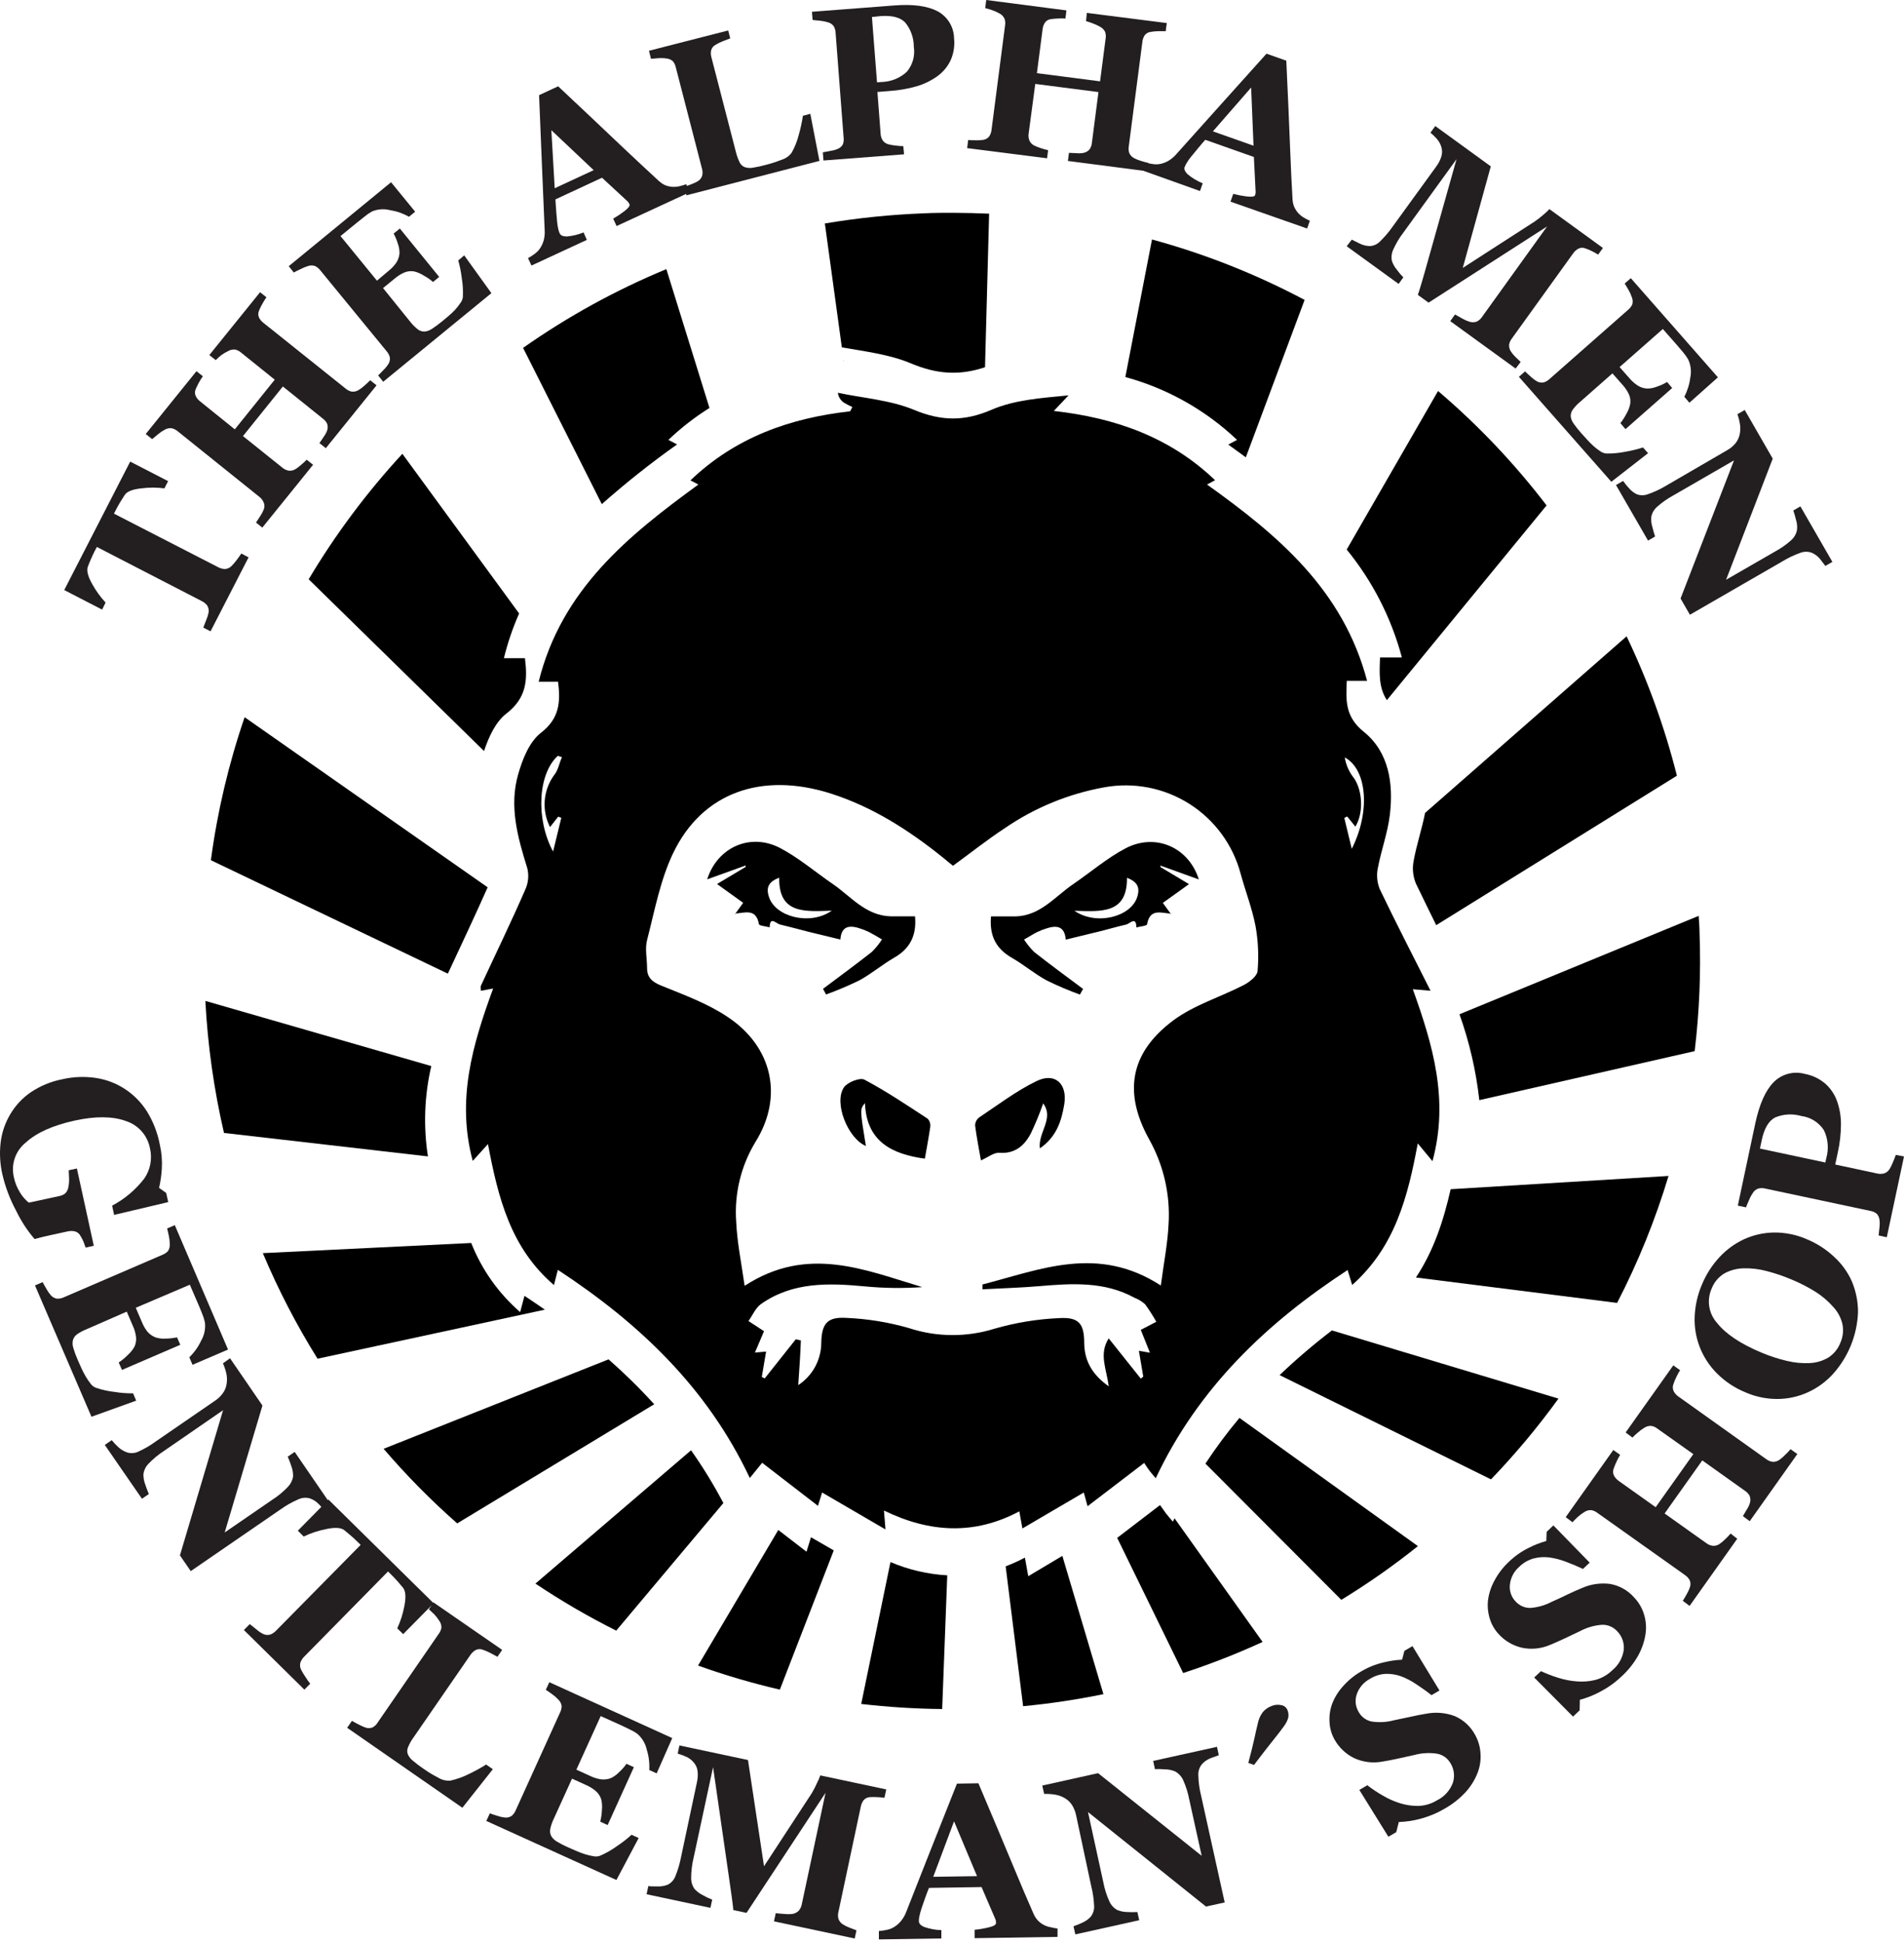
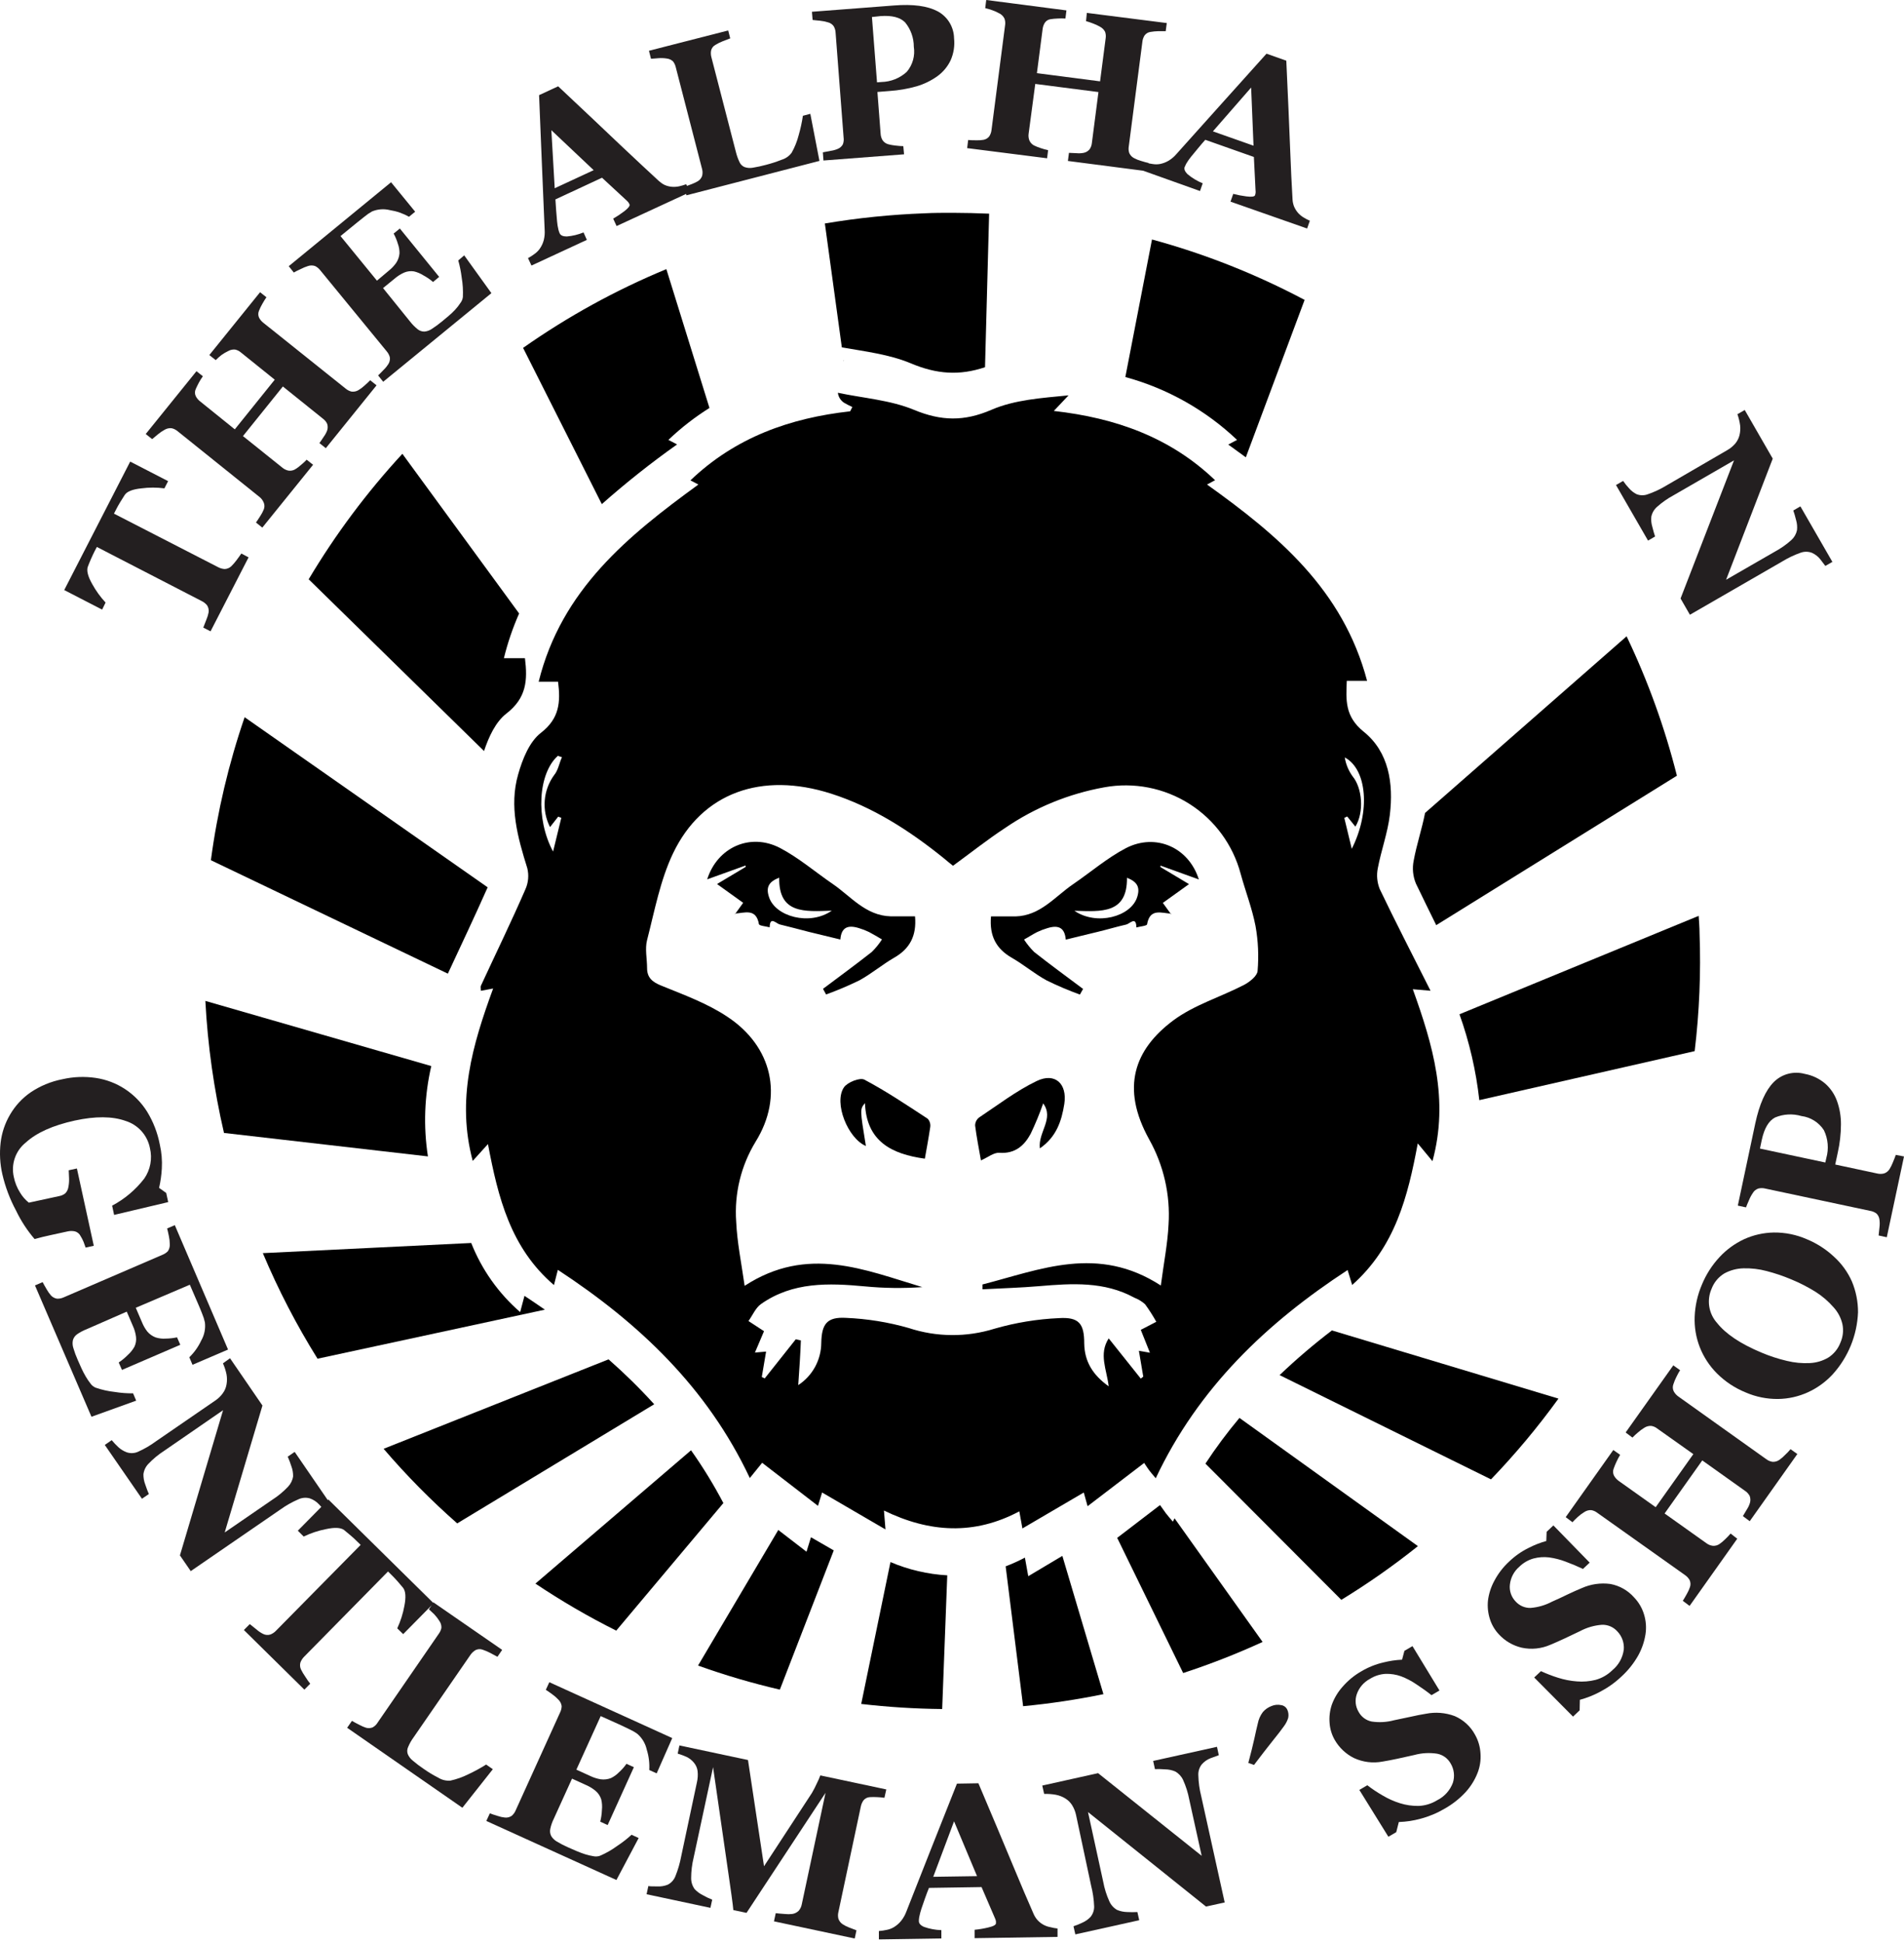
<svg xmlns="http://www.w3.org/2000/svg" width="100" height="102" viewBox="0 0 100 102" fill="none">
  <path d="M23.522 51.113C24.223 49.607 24.935 48.106 25.612 46.581L12.848 37.651C12.011 40.088 11.417 42.603 11.076 45.158L23.522 51.113Z" fill="black" />
  <path d="M25.422 39.426C25.67 38.677 26.036 37.893 26.59 37.464C27.656 36.643 27.715 35.71 27.571 34.553H26.465C26.662 33.748 26.93 32.963 27.265 32.205L21.133 23.823C19.269 25.842 17.619 28.05 16.212 30.41L25.422 39.426Z" fill="black" />
  <path d="M22.651 55.964L10.786 52.544C10.908 54.879 11.236 57.198 11.764 59.475L22.475 60.707C22.23 59.129 22.29 57.519 22.651 55.964Z" fill="black" />
  <path d="M31.608 26.465C32.868 25.349 34.187 24.303 35.561 23.331L35.105 23.093C35.765 22.463 36.488 21.901 37.262 21.416L34.998 14.128C32.345 15.225 29.822 16.612 27.473 18.263L31.608 26.465Z" fill="black" />
  <path d="M64.971 23.093L64.51 23.338C64.819 23.56 65.129 23.784 65.432 24.008L68.519 15.744C65.973 14.393 63.285 13.329 60.504 12.572L59.104 19.793C61.302 20.392 63.318 21.525 64.971 23.093Z" fill="black" />
  <path d="M51.734 19.278L51.95 11.217C51.315 11.189 50.676 11.174 50.033 11.172C49.542 11.172 49.044 11.172 48.551 11.198C46.798 11.263 45.052 11.441 43.323 11.732L44.214 18.236C45.445 18.452 46.701 18.601 47.828 19.07C49.204 19.651 50.393 19.726 51.734 19.278Z" fill="black" />
  <path d="M27.546 68.027C27.487 68.251 27.42 68.499 27.319 68.88C26.183 67.895 25.302 66.65 24.749 65.252L13.804 65.785C14.613 67.706 15.574 69.559 16.677 71.327L28.617 68.752C28.265 68.507 27.908 68.265 27.546 68.027Z" fill="black" />
  <path d="M44.31 18.948L44.326 18.916H44.305L44.31 18.948Z" fill="black" />
-   <path d="M73.628 34.513H72.481C72.449 35.345 72.401 36.078 72.839 36.755L81.228 26.532C79.546 24.334 77.636 22.32 75.528 20.526L70.73 28.849C72.087 30.51 73.075 32.441 73.628 34.513Z" fill="black" />
  <path d="M74.249 45.176C74.166 45.582 74.207 46.002 74.366 46.384C74.715 47.112 75.072 47.834 75.432 48.567L88.073 40.722C87.438 38.201 86.553 35.75 85.431 33.404L74.846 42.676C74.683 43.513 74.403 44.334 74.249 45.176Z" fill="black" />
  <path d="M65.097 74.435C64.455 75.199 63.859 76 63.311 76.834L70.447 83.986C71.846 83.132 73.19 82.19 74.47 81.166L65.097 74.435Z" fill="black" />
  <path d="M69.954 69.842C68.996 70.573 68.078 71.356 67.206 72.188L78.309 77.661C79.587 76.332 80.771 74.916 81.852 73.422L69.954 69.842Z" fill="black" />
  <path d="M89.262 48.996C89.262 48.689 89.235 48.385 89.216 48.079L76.653 53.245C77.174 54.702 77.524 56.215 77.695 57.753L89.006 55.18C89.253 53.129 89.338 51.061 89.262 48.996Z" fill="black" />
-   <path d="M76.19 62.429C75.814 64.089 75.296 65.665 74.366 67.064L84.933 68.397C86.036 66.263 86.94 64.033 87.633 61.733L76.19 62.429Z" fill="black" />
  <path d="M31.962 71.361L20.148 76.056C21.342 77.451 22.634 78.759 24.013 79.972L34.359 73.718C33.606 72.887 32.806 72.101 31.962 71.361Z" fill="black" />
  <path d="M61.688 79.705C61.659 79.764 61.627 79.823 61.6 79.881C61.411 79.655 61.315 79.551 61.23 79.436C61.144 79.321 61.056 79.196 60.926 79.01L58.676 80.732L62.141 87.828C63.562 87.363 64.954 86.819 66.313 86.196L61.688 79.705Z" fill="black" />
  <path d="M36.294 76.135L28.121 83.133C29.483 84.044 30.9 84.869 32.365 85.602L37.992 78.905C37.488 77.945 36.921 77.02 36.294 76.135Z" fill="black" />
  <path d="M55.796 81.678L54.005 82.744C53.933 82.342 53.895 82.136 53.829 81.769C53.502 81.942 53.164 82.095 52.818 82.227L53.735 89.569C55.151 89.434 56.559 89.223 57.953 88.937L55.796 81.678Z" fill="black" />
  <path d="M42.593 80.7C42.537 80.878 42.465 81.11 42.358 81.459L40.876 80.318L36.662 87.436C38.068 87.94 39.503 88.362 40.959 88.699L43.79 81.39L42.593 80.7Z" fill="black" />
  <path d="M46.768 82.003L45.232 89.451C46.644 89.615 48.063 89.704 49.484 89.718L49.751 82.699C48.724 82.641 47.715 82.406 46.768 82.003Z" fill="black" />
  <path fill-rule="evenodd" clip-rule="evenodd" d="M25.9 51.893L25.258 52.013C25.258 51.899 25.231 51.808 25.258 51.747C26.039 50.059 26.857 48.383 27.596 46.682C27.751 46.334 27.785 45.945 27.694 45.576C27.188 43.96 26.732 42.326 27.214 40.652C27.441 39.852 27.803 38.941 28.409 38.471C29.387 37.714 29.445 36.856 29.31 35.787H28.291C29.491 30.957 32.978 28.128 36.68 25.436L36.262 25.218C38.624 22.96 41.489 21.944 44.651 21.592C44.688 21.515 44.725 21.44 44.765 21.366C44.613 21.298 44.464 21.221 44.32 21.136C44.234 21.077 44.162 21.001 44.107 20.912C44.053 20.822 44.019 20.723 44.006 20.619C45.339 20.902 46.754 20.998 48.004 21.515C49.431 22.107 50.635 22.133 52.067 21.515C53.298 20.982 54.714 20.894 56.121 20.755C55.895 20.998 55.666 21.235 55.348 21.573C58.593 21.939 61.458 22.954 63.817 25.209L63.394 25.436C67.126 28.102 70.538 30.962 71.801 35.742H70.735C70.692 36.76 70.631 37.608 71.617 38.407C72.95 39.474 73.193 41.135 72.996 42.777C72.883 43.723 72.54 44.643 72.364 45.576C72.289 45.946 72.325 46.33 72.468 46.679C73.294 48.401 74.171 50.099 75.133 52.011L74.203 51.931C75.248 54.842 76.114 57.729 75.235 60.957L74.462 60.024C73.942 62.823 73.273 65.454 71.017 67.456L70.778 66.672C66.512 69.458 62.935 72.865 60.701 77.602C60.528 77.394 60.435 77.295 60.36 77.191C60.285 77.087 60.203 76.97 60.093 76.799L57.121 79.07C57.036 78.759 56.98 78.556 56.921 78.351L53.698 80.238L53.536 79.34C51.179 80.595 48.831 80.467 46.426 79.297C46.45 79.604 46.466 79.801 46.506 80.289L43.177 78.351L42.961 79.052L40.029 76.791L39.381 77.591C37.147 72.851 33.569 69.461 29.299 66.662C29.246 66.867 29.184 67.096 29.094 67.461C26.812 65.507 26.161 62.871 25.628 60.059L24.828 60.944C23.968 57.729 24.812 54.863 25.9 51.893ZM41.924 72.713C42.294 72.472 42.598 72.142 42.81 71.754C43.021 71.366 43.132 70.931 43.134 70.49C43.155 69.506 43.433 69.127 44.424 69.183C45.542 69.229 46.651 69.408 47.727 69.716C49.189 70.198 50.766 70.21 52.235 69.751C53.335 69.434 54.469 69.248 55.612 69.197C56.679 69.13 56.945 69.493 56.945 70.529C56.961 71.476 57.393 72.18 58.23 72.777C58.126 71.889 57.697 71.087 58.23 70.26L59.915 72.371L60.045 72.268C59.971 71.828 59.896 71.388 59.816 70.911L60.395 71.012C60.216 70.57 60.059 70.172 59.915 69.812L60.73 69.389C60.552 69.069 60.355 68.761 60.139 68.466C59.974 68.319 59.785 68.204 59.579 68.125C57.998 67.261 56.303 67.373 54.597 67.517C53.602 67.603 52.6 67.629 51.603 67.683V67.429C54.637 66.651 57.657 65.337 60.968 67.485C61.122 66.302 61.325 65.291 61.373 64.286C61.473 62.728 61.119 61.175 60.355 59.813C58.846 57.089 59.59 55.087 61.615 53.573C62.708 52.757 64.097 52.344 65.332 51.707C65.627 51.552 66.027 51.24 66.049 50.976C66.117 50.189 66.081 49.395 65.942 48.617C65.763 47.684 65.409 46.783 65.158 45.861C64.752 44.346 63.792 43.039 62.468 42.2C61.143 41.361 59.552 41.05 58.009 41.329C56.14 41.664 54.362 42.391 52.795 43.462C51.859 44.075 50.979 44.776 50.052 45.45C49.881 45.309 49.716 45.184 49.545 45.035C47.759 43.598 45.853 42.369 43.648 41.662C40.002 40.5 36.872 41.604 35.345 44.805C34.673 46.218 34.38 47.818 33.985 49.35C33.865 49.809 33.985 50.329 33.985 50.822C33.985 51.315 34.252 51.552 34.737 51.744C35.923 52.227 37.157 52.677 38.202 53.376C40.559 54.93 41.161 57.55 39.693 59.923C38.918 61.188 38.559 62.665 38.666 64.145C38.714 65.211 38.933 66.278 39.109 67.501C42.414 65.35 45.426 66.669 48.439 67.568C47.438 67.639 46.433 67.627 45.434 67.531C43.523 67.352 41.633 67.285 39.967 68.458C39.682 68.661 39.527 69.047 39.311 69.349L40.127 69.882C39.991 70.204 39.834 70.578 39.65 71.004L40.236 70.953C40.156 71.433 40.084 71.862 40.01 72.286L40.164 72.361L41.796 70.306L42.062 70.367C42.036 71.113 41.982 71.873 41.924 72.713ZM29.048 44.704L29.48 42.934L29.318 42.87L28.888 43.419C28.669 42.989 28.572 42.507 28.61 42.026C28.648 41.544 28.818 41.083 29.102 40.692C29.315 40.441 29.368 40.068 29.515 39.751L29.299 39.679C28.273 40.593 28.11 42.958 29.048 44.704ZM70.996 44.56C71.99 42.598 71.796 40.38 70.628 39.762C70.686 40.121 70.828 40.462 71.041 40.756C71.545 41.364 71.657 42.622 71.186 43.395L70.756 42.862L70.604 42.937L70.996 44.56Z" fill="black" />
  <path fill-rule="evenodd" clip-rule="evenodd" d="M38.608 47.983L39.032 47.394C38.701 47.157 38.264 46.84 37.659 46.408L39.168 45.507C39.162 45.484 39.157 45.461 39.154 45.437L37.142 46.162C37.675 44.48 39.402 43.702 40.967 44.515C41.953 45.032 42.82 45.779 43.747 46.413C44.675 47.047 45.467 48.066 46.767 48.103C47.199 48.103 47.631 48.103 48.058 48.103C48.151 49.135 47.775 49.806 46.975 50.268C46.346 50.63 45.781 51.11 45.147 51.459C44.574 51.739 43.987 51.989 43.387 52.206L43.225 51.91C44.081 51.267 44.947 50.636 45.789 49.972C45.991 49.773 46.169 49.554 46.322 49.316C46.096 49.185 45.872 49.049 45.64 48.927C45.468 48.844 45.29 48.775 45.107 48.721C44.472 48.524 44.184 48.735 44.136 49.321C43.587 49.188 43.025 49.055 42.465 48.916C41.961 48.788 41.463 48.65 40.956 48.53C40.767 48.487 40.436 48.068 40.423 48.681C40.226 48.628 39.89 48.602 39.861 48.519C39.711 47.65 39.096 47.935 38.584 47.959L38.608 47.983ZM40.924 46.074C40.391 46.282 40.21 46.565 40.391 47.098C40.722 48.116 42.524 48.617 43.686 47.807C42.26 47.855 40.895 47.983 40.924 46.08V46.074Z" fill="black" />
  <path fill-rule="evenodd" clip-rule="evenodd" d="M48.574 60.826C46.828 60.587 45.504 59.915 45.429 57.91C45.162 58.23 45.162 58.23 45.477 60.16C44.531 59.763 43.776 57.889 44.325 57.081C44.509 56.815 45.168 56.548 45.405 56.681C46.551 57.289 47.633 58.014 48.726 58.731C48.779 58.789 48.818 58.859 48.84 58.934C48.863 59.009 48.868 59.088 48.857 59.166C48.774 59.728 48.67 60.285 48.574 60.826Z" fill="black" />
  <path fill-rule="evenodd" clip-rule="evenodd" d="M54.615 60.285C54.509 59.443 55.378 58.726 54.789 57.924C54.599 58.468 54.379 59.002 54.13 59.523C53.789 60.152 53.304 60.576 52.485 60.517C52.19 60.499 51.875 60.763 51.52 60.917C51.411 60.291 51.291 59.691 51.214 59.086C51.214 59.007 51.232 58.928 51.266 58.857C51.3 58.786 51.35 58.723 51.411 58.673C52.408 58.009 53.373 57.268 54.445 56.751C55.41 56.284 56.063 56.892 55.898 57.956C55.756 58.849 55.484 59.686 54.615 60.285Z" fill="black" />
  <path fill-rule="evenodd" clip-rule="evenodd" d="M61.522 47.964C61.01 47.94 60.395 47.655 60.245 48.524C60.229 48.607 59.88 48.633 59.685 48.687C59.672 48.074 59.339 48.492 59.152 48.535C58.646 48.649 58.147 48.801 57.644 48.921C57.084 49.06 56.524 49.188 55.975 49.327C55.924 48.74 55.636 48.527 55.002 48.727C54.819 48.781 54.641 48.849 54.469 48.932C54.234 49.049 54.013 49.199 53.783 49.321C53.937 49.558 54.116 49.778 54.317 49.977C55.159 50.641 56.025 51.273 56.884 51.915L56.718 52.211C56.12 51.994 55.533 51.745 54.962 51.464C54.325 51.115 53.762 50.635 53.13 50.273C52.331 49.812 51.955 49.14 52.048 48.108C52.475 48.108 52.909 48.108 53.341 48.108C54.639 48.071 55.404 47.071 56.359 46.418C57.313 45.765 58.153 45.037 59.142 44.52C60.704 43.721 62.437 44.486 62.964 46.168L60.954 45.443C60.949 45.465 60.944 45.489 60.941 45.512L62.447 46.413L61.074 47.399C61.25 47.642 61.373 47.815 61.501 47.988L61.522 47.964ZM56.428 47.812C57.601 48.612 59.392 48.122 59.723 47.103C59.896 46.57 59.723 46.288 59.19 46.08C59.211 47.983 57.838 47.855 56.428 47.812Z" fill="black" />
  <path d="M5.545 31.632C5.271 31.337 5.034 31.009 4.841 30.656C4.615 30.256 4.54 29.955 4.612 29.752C4.652 29.643 4.708 29.507 4.777 29.347C4.847 29.187 4.911 29.054 4.967 28.942L5.087 28.713L10.594 31.554C10.704 31.607 10.8 31.684 10.877 31.778C10.946 31.886 10.975 32.016 10.957 32.144C10.933 32.274 10.894 32.401 10.842 32.522C10.77 32.703 10.714 32.845 10.677 32.946L11.058 33.143L13.055 29.259L12.676 29.057C12.607 29.161 12.516 29.283 12.409 29.427C12.328 29.535 12.239 29.636 12.143 29.731C12.049 29.818 11.927 29.868 11.799 29.872C11.678 29.865 11.561 29.831 11.455 29.774L5.985 26.964L6.105 26.732C6.161 26.62 6.233 26.492 6.324 26.343C6.414 26.194 6.491 26.076 6.558 25.972C6.681 25.797 6.971 25.684 7.427 25.637C7.828 25.584 8.234 25.584 8.635 25.637L8.829 25.258L6.838 24.232L3.373 30.976L5.364 32.002L5.545 31.632Z" fill="#231F20" />
  <path d="M8.291 22.803C8.403 22.709 8.525 22.627 8.653 22.557C8.762 22.494 8.888 22.467 9.013 22.48C9.127 22.505 9.233 22.558 9.323 22.632L13.641 26.098C13.736 26.176 13.809 26.277 13.854 26.391C13.9 26.504 13.9 26.63 13.854 26.743C13.805 26.865 13.742 26.982 13.668 27.092C13.572 27.244 13.497 27.358 13.444 27.43L13.777 27.697L16.443 24.399L16.107 24.133C16.011 24.234 15.909 24.328 15.8 24.415C15.708 24.498 15.608 24.573 15.502 24.637C15.396 24.7 15.272 24.724 15.15 24.706C15.035 24.682 14.928 24.631 14.838 24.557L12.761 22.893L14.857 20.289L16.96 21.979C17.055 22.048 17.131 22.139 17.181 22.245C17.221 22.361 17.221 22.487 17.181 22.603C17.137 22.719 17.077 22.828 17.003 22.928C16.904 23.075 16.829 23.195 16.776 23.261L17.112 23.528L19.777 20.228L19.442 19.961C19.37 20.038 19.268 20.134 19.14 20.246C19.043 20.336 18.937 20.415 18.823 20.483C18.715 20.547 18.59 20.573 18.466 20.558C18.353 20.532 18.248 20.479 18.159 20.404L13.822 16.938C13.731 16.866 13.656 16.775 13.604 16.672C13.578 16.614 13.565 16.553 13.565 16.49C13.565 16.428 13.578 16.366 13.604 16.309C13.654 16.183 13.714 16.061 13.782 15.944C13.857 15.813 13.926 15.701 13.993 15.605L13.66 15.339L10.994 18.639L11.33 18.905C11.424 18.811 11.524 18.721 11.628 18.639C11.742 18.558 11.862 18.487 11.988 18.428C12.098 18.365 12.225 18.338 12.351 18.351C12.461 18.375 12.564 18.426 12.649 18.5L14.43 19.932L12.332 22.539L10.495 21.059C10.405 20.987 10.331 20.896 10.28 20.793C10.253 20.735 10.239 20.673 10.239 20.61C10.239 20.547 10.253 20.485 10.28 20.427C10.312 20.348 10.367 20.236 10.442 20.092C10.506 19.974 10.577 19.861 10.655 19.753L10.319 19.486L7.654 22.784L7.99 23.051C8.056 22.997 8.152 22.925 8.291 22.803Z" fill="#231F20" />
  <path d="M15.786 14.128C15.911 14.063 16.041 14.008 16.175 13.966C16.296 13.924 16.428 13.924 16.549 13.966C16.652 14.017 16.743 14.091 16.815 14.182L20.313 18.447C20.39 18.537 20.446 18.644 20.475 18.759C20.491 18.881 20.464 19.006 20.398 19.111C20.329 19.22 20.248 19.32 20.155 19.409C20.033 19.537 19.934 19.639 19.859 19.708L20.126 20.041L25.809 15.389L24.381 13.406L24.069 13.673C24.152 13.97 24.213 14.273 24.25 14.579C24.307 14.914 24.327 15.255 24.311 15.595C24.296 15.71 24.25 15.818 24.178 15.909C24.096 16.034 24.005 16.152 23.903 16.261C23.795 16.377 23.679 16.487 23.557 16.589L23.202 16.885C23.032 17.025 22.854 17.155 22.669 17.274C22.555 17.35 22.424 17.396 22.288 17.407C22.16 17.408 22.036 17.364 21.936 17.285C21.79 17.167 21.657 17.033 21.541 16.885L20.118 15.123L20.742 14.614C20.889 14.488 21.055 14.384 21.232 14.307C21.392 14.24 21.567 14.219 21.739 14.246C21.917 14.288 22.088 14.36 22.242 14.459C22.422 14.555 22.59 14.67 22.744 14.803L23.066 14.536L21 11.996L20.675 12.262C20.767 12.432 20.842 12.611 20.896 12.796C20.956 12.958 20.985 13.129 20.982 13.302C20.966 13.481 20.906 13.654 20.806 13.803C20.697 13.956 20.568 14.092 20.422 14.208L19.798 14.734L17.884 12.393L18.766 11.673C18.865 11.591 18.993 11.489 19.148 11.369C19.268 11.269 19.398 11.18 19.534 11.103C19.833 10.976 20.166 10.951 20.48 11.031C20.832 11.086 21.171 11.204 21.48 11.38L21.805 11.114L20.539 9.567L15.165 13.974L15.432 14.307C15.512 14.262 15.629 14.195 15.786 14.128Z" fill="#231F20" />
  <path d="M30.822 12.593L30.648 12.201C30.367 12.317 30.069 12.389 29.766 12.414C29.569 12.414 29.446 12.358 29.395 12.251C29.369 12.192 29.348 12.13 29.331 12.067C29.294 11.918 29.27 11.765 29.257 11.612C29.241 11.444 29.225 11.252 29.209 11.039C29.193 10.825 29.179 10.633 29.171 10.468L31.619 9.33L32.906 10.521C32.946 10.556 32.981 10.594 33.013 10.636C33.031 10.664 33.047 10.694 33.061 10.724C33.098 10.801 33.005 10.921 32.794 11.086C32.606 11.229 32.409 11.36 32.205 11.478L32.384 11.867L36.036 10.18L36.054 10.252L43.038 8.447L42.559 5.976L42.169 6.078C42.118 6.423 42.043 6.765 41.946 7.101C41.864 7.422 41.74 7.73 41.578 8.018C41.445 8.196 41.258 8.327 41.045 8.389C40.778 8.495 40.504 8.584 40.226 8.655C39.998 8.717 39.767 8.767 39.533 8.805C39.392 8.83 39.247 8.819 39.112 8.773C38.994 8.727 38.899 8.637 38.845 8.522C38.763 8.352 38.699 8.173 38.653 7.989L37.363 3.004C37.332 2.889 37.326 2.769 37.347 2.652C37.362 2.589 37.391 2.529 37.431 2.477C37.471 2.426 37.521 2.384 37.579 2.354C37.701 2.279 37.83 2.215 37.963 2.164L38.352 2.015L38.246 1.599L34.084 2.665L34.191 3.084C34.287 3.084 34.415 3.065 34.58 3.055C34.723 3.043 34.867 3.049 35.009 3.071C35.137 3.083 35.257 3.137 35.351 3.225C35.419 3.315 35.467 3.419 35.492 3.529L36.875 8.877C36.906 8.996 36.906 9.12 36.875 9.239C36.835 9.349 36.761 9.443 36.662 9.506C36.562 9.566 36.457 9.617 36.348 9.658L36.081 9.759L36.041 9.671C35.924 9.714 35.803 9.75 35.681 9.778C35.556 9.806 35.428 9.816 35.3 9.807C35.164 9.797 35.03 9.764 34.905 9.708C34.8 9.656 34.703 9.589 34.615 9.511C34.082 9.015 33.397 8.389 32.592 7.624C31.787 6.859 30.715 5.843 29.315 4.531L28.313 4.995C28.366 6.349 28.42 7.586 28.465 8.709C28.51 9.831 28.558 10.95 28.606 12.067C28.619 12.246 28.603 12.426 28.561 12.601C28.518 12.765 28.446 12.92 28.348 13.059C28.274 13.162 28.184 13.252 28.081 13.326C27.971 13.409 27.854 13.484 27.732 13.55L27.913 13.941L30.822 12.593ZM31.181 8.933L29.134 9.882L28.958 6.835L31.181 8.933Z" fill="#231F20" />
  <path d="M43.071 1.088C43.212 1.103 43.352 1.131 43.489 1.173C43.613 1.204 43.722 1.28 43.793 1.386C43.848 1.486 43.88 1.597 43.886 1.711L44.307 7.221C44.325 7.342 44.311 7.465 44.267 7.579C44.209 7.686 44.114 7.77 44.001 7.816C43.885 7.865 43.763 7.899 43.638 7.917L43.217 7.997L43.249 8.426L47.482 8.101L47.442 7.672C47.327 7.672 47.186 7.661 47.019 7.64C46.894 7.627 46.771 7.605 46.651 7.573C46.529 7.54 46.423 7.464 46.352 7.36C46.291 7.257 46.256 7.141 46.251 7.021L46.083 4.828L46.72 4.777C47.2 4.745 47.675 4.663 48.138 4.532C48.531 4.417 48.901 4.237 49.234 3.999C49.531 3.784 49.769 3.498 49.927 3.167C50.088 2.804 50.151 2.405 50.108 2.01C50.103 1.719 50.021 1.434 49.87 1.185C49.718 0.936 49.504 0.732 49.247 0.594C48.714 0.312 47.957 0.208 46.949 0.288L42.644 0.618L42.679 1.048C42.769 1.066 42.911 1.066 43.071 1.088ZM46.245 0.845C46.848 0.801 47.279 0.911 47.538 1.176C47.834 1.536 47.995 1.989 47.994 2.455C48.031 2.688 48.017 2.927 47.953 3.154C47.889 3.381 47.777 3.592 47.624 3.772C47.259 4.106 46.785 4.295 46.291 4.305L46.062 4.324L45.795 0.893L46.245 0.845Z" fill="#231F20" />
  <path d="M55.048 7.883C54.911 7.854 54.777 7.816 54.645 7.771C54.527 7.733 54.412 7.687 54.301 7.632C54.193 7.573 54.108 7.479 54.061 7.365C54.02 7.256 54.008 7.137 54.024 7.022L54.373 4.406L57.692 4.833L57.346 7.512C57.335 7.631 57.292 7.745 57.223 7.843C57.145 7.936 57.036 8 56.916 8.024C56.795 8.048 56.671 8.054 56.548 8.042L56.143 8.024L56.087 8.45L60.041 8.962L63.026 10.028L63.167 9.623C62.879 9.506 62.609 9.344 62.37 9.143C62.229 9.005 62.181 8.877 62.218 8.77C62.232 8.736 62.258 8.677 62.301 8.594C62.38 8.461 62.469 8.333 62.568 8.213C62.672 8.082 62.794 7.947 62.933 7.771C63.072 7.595 63.2 7.461 63.303 7.339L65.855 8.24L65.942 9.991C65.95 10.043 65.95 10.096 65.942 10.148C65.938 10.181 65.93 10.213 65.919 10.244C65.889 10.324 65.74 10.346 65.468 10.311C65.233 10.282 64.999 10.237 64.77 10.178L64.628 10.586L68.651 11.996L68.795 11.588C68.68 11.539 68.57 11.481 68.464 11.415C68.354 11.349 68.254 11.266 68.168 11.169C68.08 11.066 68.009 10.949 67.958 10.823C67.918 10.712 67.893 10.596 67.886 10.479C67.841 9.743 67.798 8.823 67.755 7.717C67.713 6.612 67.647 5.101 67.558 3.186L66.518 2.818C65.612 3.825 64.784 4.747 64.034 5.582L61.789 8.085C61.675 8.22 61.54 8.336 61.389 8.429C61.245 8.517 61.086 8.578 60.92 8.61C60.793 8.632 60.663 8.632 60.536 8.61L60.328 8.576V8.557C60.225 8.536 60.089 8.498 59.929 8.448C59.801 8.412 59.678 8.363 59.561 8.301C59.449 8.243 59.361 8.149 59.31 8.034C59.273 7.924 59.264 7.806 59.284 7.691L59.998 2.202C60.009 2.083 60.047 1.968 60.11 1.866C60.146 1.815 60.192 1.772 60.245 1.739C60.298 1.707 60.357 1.685 60.419 1.677C60.553 1.654 60.688 1.641 60.824 1.637C60.974 1.637 61.107 1.637 61.224 1.637L61.28 1.21L57.082 0.677L57.039 1.109C57.165 1.144 57.288 1.186 57.41 1.234C57.536 1.279 57.659 1.336 57.775 1.405C57.889 1.463 57.983 1.557 58.041 1.671C58.078 1.779 58.088 1.893 58.071 2.005L57.777 4.27L54.459 3.841L54.76 1.519C54.774 1.406 54.812 1.297 54.872 1.2C54.905 1.148 54.95 1.104 55.002 1.071C55.053 1.038 55.112 1.016 55.173 1.008C55.296 0.989 55.419 0.977 55.544 0.973C55.681 0.964 55.819 0.964 55.957 0.973L56.01 0.546L51.798 0L51.745 0.427C51.867 0.456 51.989 0.491 52.107 0.533C52.246 0.581 52.38 0.642 52.507 0.714C52.617 0.774 52.705 0.868 52.758 0.981C52.797 1.094 52.807 1.215 52.787 1.333L52.075 6.827C52.062 6.946 52.021 7.06 51.956 7.16C51.88 7.256 51.772 7.321 51.652 7.341C51.521 7.363 51.389 7.371 51.257 7.365C51.079 7.365 50.943 7.36 50.849 7.349L50.796 7.776L54.994 8.309L55.048 7.883ZM65.711 4.596L65.836 7.648L63.703 6.896L65.711 4.596Z" fill="#231F20" />
-   <path d="M73.705 14.561C73.583 14.44 73.472 14.308 73.372 14.169C73.254 14.031 73.163 13.871 73.105 13.7C73.063 13.499 73.088 13.29 73.174 13.105C73.316 12.787 73.495 12.486 73.708 12.209L76.499 8.355L74.947 13.862C74.883 14.086 74.801 14.395 74.694 14.75C74.587 15.104 74.513 15.363 74.467 15.48L75.03 15.888L81.254 11.889L77.832 16.645C77.761 16.751 77.662 16.835 77.546 16.888C77.426 16.927 77.296 16.927 77.176 16.888C77.054 16.851 76.937 16.8 76.826 16.736C76.661 16.648 76.528 16.573 76.419 16.509L76.168 16.858L79.602 19.348L79.868 19.002C79.802 18.938 79.708 18.847 79.588 18.735C79.499 18.648 79.419 18.551 79.351 18.447C79.282 18.341 79.25 18.216 79.26 18.09C79.281 17.977 79.329 17.87 79.399 17.778L82.63 13.292C82.701 13.194 82.791 13.113 82.896 13.054C82.952 13.026 83.013 13.01 83.076 13.007C83.138 13.005 83.201 13.015 83.259 13.038C83.379 13.079 83.497 13.128 83.611 13.185C83.723 13.239 83.831 13.3 83.936 13.366L84.187 13.017L81.377 10.978C81.28 11.082 81.176 11.179 81.065 11.268C80.897 11.412 80.745 11.535 80.612 11.623L76.826 14.065L78.298 8.733L75.382 6.617L75.128 6.966C75.251 7.066 75.365 7.177 75.47 7.296C75.581 7.424 75.662 7.575 75.707 7.739C75.749 7.889 75.749 8.048 75.707 8.197C75.65 8.389 75.559 8.57 75.44 8.731L73.161 11.871C72.962 12.159 72.735 12.427 72.484 12.671C72.341 12.821 72.145 12.91 71.938 12.918C71.752 12.913 71.57 12.867 71.404 12.783C71.215 12.692 71.079 12.623 70.997 12.58L70.73 12.927L73.457 14.904L73.705 14.561Z" fill="#231F20" />
-   <path d="M85.708 15.61C85.757 15.73 85.764 15.863 85.727 15.986C85.678 16.089 85.608 16.18 85.522 16.253L81.374 19.905C81.286 19.986 81.181 20.045 81.067 20.078C80.945 20.099 80.82 20.076 80.713 20.014C80.602 19.95 80.499 19.872 80.406 19.782C80.273 19.665 80.172 19.572 80.097 19.497L79.774 19.782L84.629 25.292L86.559 23.791L86.292 23.49C85.994 23.586 85.689 23.66 85.38 23.712C85.047 23.781 84.708 23.813 84.368 23.808C84.252 23.798 84.141 23.756 84.048 23.688C83.924 23.608 83.808 23.519 83.698 23.421C83.581 23.315 83.468 23.203 83.362 23.085L83.051 22.741C82.904 22.579 82.768 22.408 82.643 22.229C82.564 22.12 82.514 21.993 82.496 21.859C82.491 21.731 82.529 21.605 82.605 21.502C82.717 21.35 82.847 21.213 82.992 21.094L84.687 19.601L85.221 20.206C85.351 20.35 85.46 20.512 85.546 20.686C85.618 20.843 85.645 21.018 85.623 21.19C85.589 21.37 85.524 21.544 85.431 21.702C85.34 21.883 85.231 22.054 85.106 22.213L85.372 22.528L87.825 20.369L87.558 20.054C87.39 20.154 87.211 20.235 87.025 20.297C86.865 20.361 86.694 20.396 86.521 20.398C86.342 20.391 86.167 20.337 86.015 20.241C85.859 20.139 85.718 20.015 85.596 19.873L85.063 19.27L87.334 17.271L88.084 18.124C88.169 18.22 88.275 18.346 88.401 18.497C88.501 18.614 88.591 18.74 88.667 18.873C88.804 19.167 88.843 19.497 88.777 19.814C88.734 20.168 88.627 20.511 88.462 20.827L88.729 21.142L90.227 19.809L85.652 14.603L85.33 14.885C85.38 14.96 85.447 15.075 85.535 15.227C85.607 15.348 85.665 15.476 85.708 15.61Z" fill="#231F20" />
  <path d="M86.517 25.956C86.332 26.019 86.132 26.013 85.951 25.941C85.803 25.865 85.671 25.762 85.562 25.637C85.448 25.515 85.343 25.385 85.248 25.247L84.874 25.463L86.557 28.38L86.927 28.164C86.885 28.041 86.834 27.87 86.781 27.652C86.728 27.48 86.71 27.298 86.73 27.119C86.772 26.919 86.879 26.738 87.034 26.604C87.295 26.372 87.582 26.17 87.889 26.005L91.072 24.168L88.265 31.419L88.756 32.272L93.605 29.475C93.909 29.289 94.231 29.135 94.567 29.017C94.757 28.947 94.966 28.947 95.156 29.017C95.33 29.093 95.482 29.21 95.601 29.358L95.868 29.71L96.239 29.497L94.559 26.583L94.186 26.799C94.231 26.922 94.279 27.09 94.332 27.3C94.384 27.473 94.4 27.654 94.38 27.833C94.339 28.031 94.237 28.211 94.087 28.348C93.825 28.584 93.534 28.788 93.224 28.956L90.656 30.435L93.106 24.077L91.635 21.523L91.251 21.745C91.318 21.932 91.365 22.126 91.392 22.323C91.413 22.502 91.401 22.682 91.358 22.856C91.315 23.02 91.236 23.171 91.126 23.299C91.008 23.432 90.87 23.545 90.715 23.632L87.503 25.498C87.192 25.686 86.861 25.84 86.517 25.956Z" fill="#231F20" />
  <path d="M2.658 64.839L3.567 64.641C3.686 64.616 3.81 64.616 3.929 64.641C3.995 64.658 4.055 64.688 4.107 64.731C4.159 64.773 4.201 64.826 4.231 64.887C4.293 64.986 4.347 65.09 4.391 65.198C4.425 65.284 4.46 65.382 4.497 65.494L4.926 65.398L4.039 61.341L3.61 61.434C3.61 61.546 3.626 61.701 3.628 61.864C3.633 62.011 3.622 62.159 3.594 62.303C3.577 62.432 3.52 62.551 3.431 62.645C3.339 62.718 3.23 62.768 3.114 62.789L1.514 63.135C1.332 62.99 1.177 62.813 1.058 62.613C0.896 62.36 0.783 62.078 0.725 61.784C0.65 61.454 0.669 61.11 0.78 60.791C0.891 60.471 1.09 60.19 1.354 59.979C1.921 59.462 2.779 59.077 3.927 58.825C5.011 58.59 5.899 58.596 6.593 58.843C6.916 58.943 7.206 59.129 7.432 59.381C7.658 59.633 7.811 59.942 7.875 60.275C7.941 60.548 7.948 60.831 7.896 61.107C7.844 61.383 7.734 61.644 7.574 61.874C7.12 62.462 6.545 62.946 5.889 63.292L5.993 63.778L8.834 63.106L8.73 62.626L8.355 62.359C8.432 62.027 8.48 61.688 8.499 61.346C8.524 60.921 8.488 60.493 8.392 60.078C8.275 59.467 8.048 58.883 7.723 58.353C7.426 57.881 7.032 57.478 6.566 57.172C6.104 56.869 5.582 56.67 5.036 56.588C4.451 56.501 3.855 56.523 3.279 56.655C2.675 56.772 2.101 57.01 1.592 57.356C1.156 57.661 0.792 58.058 0.525 58.518C0.26 58.97 0.092 59.472 0.032 59.992C-0.031 60.543 -0.001 61.1 0.123 61.64C0.277 62.308 0.52 62.953 0.845 63.556C1.102 64.092 1.429 64.593 1.816 65.044C1.978 64.999 2.117 64.964 2.229 64.937C2.341 64.911 2.485 64.879 2.658 64.839Z" fill="#231F20" />
  <path d="M6.99 73.145C6.669 73.148 6.349 73.124 6.033 73.073C5.688 73.036 5.348 72.96 5.02 72.847C4.912 72.801 4.82 72.726 4.753 72.631C4.66 72.512 4.575 72.388 4.5 72.257C4.418 72.118 4.343 71.973 4.276 71.826L4.084 71.394C3.993 71.19 3.915 70.981 3.852 70.767C3.809 70.635 3.8 70.493 3.828 70.357C3.863 70.231 3.94 70.12 4.047 70.045C4.203 69.936 4.372 69.846 4.551 69.778L6.657 68.856L6.982 69.613C7.064 69.793 7.119 69.984 7.144 70.181C7.166 70.357 7.137 70.535 7.062 70.695C6.971 70.859 6.853 71.006 6.713 71.13C6.569 71.278 6.408 71.411 6.235 71.524L6.406 71.916L9.469 70.597L9.298 70.205C9.105 70.247 8.907 70.269 8.709 70.271C8.529 70.285 8.348 70.264 8.176 70.21C8.004 70.146 7.852 70.038 7.734 69.898C7.619 69.749 7.526 69.585 7.456 69.41L7.131 68.653L9.97 67.443L10.431 68.509C10.482 68.629 10.546 68.776 10.62 68.971C10.682 69.116 10.729 69.267 10.762 69.421C10.802 69.75 10.735 70.083 10.57 70.37C10.416 70.7 10.204 70.999 9.943 71.252L10.111 71.647L11.977 70.847L9.181 64.316L8.778 64.489C8.802 64.577 8.834 64.711 8.869 64.887C8.9 65.027 8.916 65.17 8.917 65.313C8.926 65.445 8.891 65.575 8.816 65.684C8.735 65.767 8.638 65.831 8.531 65.873L3.351 68.104C3.24 68.156 3.119 68.18 2.997 68.176C2.872 68.157 2.758 68.096 2.674 68.003C2.588 67.904 2.513 67.797 2.45 67.683C2.357 67.526 2.287 67.4 2.239 67.307L1.837 67.48L4.804 74.374L7.152 73.529L6.99 73.145Z" fill="#231F20" />
  <path d="M25.532 92.632C25.23 92.822 24.917 92.993 24.594 93.144C24.294 93.293 23.977 93.405 23.65 93.477C23.426 93.493 23.203 93.438 23.013 93.319C22.752 93.186 22.501 93.034 22.261 92.866C22.06 92.732 21.867 92.586 21.683 92.429C21.565 92.339 21.473 92.22 21.416 92.082C21.373 91.961 21.38 91.828 21.435 91.712C21.51 91.53 21.608 91.358 21.725 91.2L24.711 86.871C24.781 86.77 24.872 86.686 24.977 86.623C25.035 86.595 25.097 86.578 25.161 86.574C25.224 86.571 25.288 86.58 25.348 86.602C25.486 86.648 25.62 86.705 25.748 86.772L26.126 86.975L26.374 86.612L22.762 84.117L22.749 84.139L17.247 78.719L17.215 78.751L15.477 76.219L15.112 76.469C15.184 76.632 15.247 76.798 15.301 76.968C15.366 77.138 15.397 77.319 15.394 77.501C15.364 77.707 15.271 77.897 15.128 78.047C14.879 78.31 14.6 78.541 14.296 78.735L11.801 80.449L13.784 73.785L12.081 71.303L11.71 71.57C11.793 71.755 11.856 71.949 11.897 72.148C11.929 72.325 11.929 72.505 11.897 72.681C11.868 72.852 11.799 73.013 11.694 73.151C11.588 73.297 11.456 73.423 11.305 73.524L8.202 75.656C7.903 75.877 7.582 76.065 7.242 76.216C7.057 76.296 6.848 76.305 6.656 76.24C6.494 76.18 6.346 76.09 6.219 75.974C6.094 75.858 5.976 75.734 5.867 75.603L5.504 75.854L7.456 78.679L7.818 78.431C7.765 78.311 7.698 78.141 7.626 77.922C7.561 77.752 7.53 77.571 7.533 77.389C7.56 77.182 7.653 76.989 7.8 76.84C8.046 76.583 8.321 76.356 8.621 76.163L11.716 74.03L9.45 81.652L10.018 82.478L14.728 79.242C15.022 79.031 15.339 78.852 15.671 78.709C15.858 78.621 16.07 78.603 16.269 78.658C16.453 78.721 16.618 78.828 16.751 78.97L16.876 79.106L15.642 80.356L15.951 80.663C16.323 80.483 16.716 80.352 17.122 80.273C17.58 80.174 17.897 80.19 18.073 80.321C18.169 80.396 18.284 80.492 18.417 80.607C18.55 80.721 18.665 80.825 18.753 80.916L18.942 81.1L14.501 85.602C14.417 85.693 14.313 85.763 14.197 85.807C14.072 85.846 13.936 85.835 13.819 85.775C13.696 85.714 13.581 85.637 13.478 85.546C13.323 85.424 13.211 85.328 13.118 85.258L12.809 85.57L15.986 88.7L16.293 88.388C16.213 88.287 16.119 88.161 16.026 88.007C15.945 87.894 15.874 87.774 15.813 87.649C15.754 87.533 15.742 87.399 15.778 87.274C15.822 87.158 15.89 87.054 15.978 86.967L20.379 82.497L20.568 82.683C20.659 82.774 20.766 82.883 20.883 83.016C21 83.15 21.096 83.262 21.171 83.355C21.307 83.531 21.328 83.848 21.238 84.307C21.163 84.713 21.038 85.108 20.864 85.482L21.176 85.786L22.674 84.267L22.525 84.48L22.808 84.746C22.908 84.852 22.997 84.967 23.074 85.09C23.151 85.197 23.19 85.327 23.183 85.458C23.16 85.57 23.113 85.675 23.045 85.767L19.846 90.411C19.782 90.522 19.69 90.614 19.579 90.678C19.466 90.726 19.34 90.733 19.222 90.699C19.109 90.662 18.999 90.615 18.894 90.558C18.734 90.478 18.598 90.406 18.484 90.339L18.233 90.702L24.284 94.9L25.884 92.877L25.532 92.632Z" fill="#231F20" />
  <path d="M35.307 91.242L28.851 88.31L28.667 88.71C28.747 88.758 28.857 88.835 29.003 88.942C29.12 89.025 29.228 89.119 29.326 89.224C29.421 89.315 29.482 89.435 29.499 89.566C29.496 89.681 29.468 89.795 29.416 89.899L27.084 95.036C27.038 95.148 26.966 95.248 26.873 95.326C26.768 95.397 26.642 95.428 26.516 95.414C26.386 95.401 26.258 95.372 26.135 95.329C25.957 95.276 25.821 95.23 25.727 95.193L25.543 95.593L32.375 98.693L33.543 96.489L33.17 96.318C32.934 96.534 32.68 96.731 32.413 96.907C32.133 97.112 31.83 97.285 31.512 97.421C31.399 97.461 31.279 97.468 31.162 97.443C31.014 97.419 30.868 97.385 30.725 97.339C30.592 97.296 30.44 97.24 30.269 97.168L29.837 96.979C29.633 96.89 29.434 96.788 29.243 96.672C29.123 96.602 29.022 96.503 28.95 96.385C28.89 96.268 28.873 96.134 28.902 96.006C28.941 95.821 29.004 95.642 29.088 95.473L30.043 93.372L30.792 93.713C30.974 93.792 31.142 93.897 31.293 94.025C31.427 94.142 31.525 94.293 31.578 94.463C31.622 94.645 31.633 94.833 31.613 95.02C31.605 95.226 31.576 95.43 31.525 95.63L31.914 95.809L33.292 92.77L32.903 92.594C32.79 92.754 32.66 92.902 32.514 93.034C32.391 93.161 32.247 93.266 32.087 93.343C31.918 93.409 31.734 93.431 31.554 93.407C31.37 93.377 31.19 93.321 31.021 93.242L30.272 92.9L31.549 90.088L32.615 90.568C32.735 90.624 32.882 90.693 33.066 90.784C33.209 90.849 33.346 90.928 33.474 91.021C33.725 91.237 33.899 91.529 33.969 91.853C34.077 92.197 34.121 92.559 34.1 92.919L34.489 93.095L35.307 91.242Z" fill="#231F20" />
  <path d="M46.549 93.938L43.084 93.202C43.034 93.338 42.976 93.472 42.91 93.602C42.831 93.78 42.742 93.953 42.644 94.122L40.127 97.971L39.285 92.394L35.684 91.629L35.593 92.058C35.748 92.104 35.899 92.159 36.046 92.224C36.204 92.297 36.342 92.406 36.451 92.541C36.552 92.664 36.617 92.812 36.638 92.97C36.661 93.172 36.648 93.377 36.601 93.575L35.777 97.451C35.711 97.803 35.611 98.148 35.478 98.48C35.405 98.679 35.26 98.843 35.071 98.939C34.895 99.01 34.705 99.041 34.516 99.029C34.3 99.029 34.146 99.029 34.052 99.01L33.959 99.44L37.312 100.154L37.406 99.725C37.242 99.662 37.084 99.586 36.931 99.498C36.763 99.418 36.611 99.307 36.483 99.171C36.361 99.001 36.297 98.796 36.3 98.587C36.301 98.227 36.345 97.87 36.43 97.52L37.451 92.767L38.288 98.565C38.323 98.797 38.368 99.099 38.421 99.498C38.475 99.898 38.507 100.143 38.515 100.271L39.208 100.418L43.358 94.116L42.111 99.965C42.088 100.093 42.031 100.213 41.946 100.311C41.852 100.401 41.733 100.459 41.604 100.477C41.475 100.491 41.344 100.491 41.215 100.477C41.026 100.463 40.868 100.45 40.743 100.434L40.65 100.863L44.891 101.764L44.982 101.335L44.606 101.191C44.487 101.146 44.372 101.089 44.265 101.02C44.156 100.951 44.075 100.846 44.033 100.725C44.005 100.611 44.005 100.492 44.033 100.378L45.211 94.836C45.234 94.719 45.283 94.608 45.352 94.511C45.393 94.461 45.443 94.42 45.501 94.391C45.558 94.362 45.621 94.346 45.685 94.343C45.814 94.335 45.943 94.335 46.072 94.343C46.199 94.347 46.325 94.359 46.451 94.377L46.549 93.938Z" fill="#231F20" />
  <path d="M55.172 101.17C54.904 101.125 54.659 100.988 54.479 100.783C54.401 100.692 54.337 100.589 54.288 100.479C53.984 99.792 53.615 98.925 53.181 97.88C52.748 96.835 52.15 95.414 51.387 93.615L50.26 93.634C49.748 94.919 49.281 96.094 48.86 97.161C48.439 98.227 48.019 99.293 47.599 100.36C47.535 100.53 47.446 100.689 47.333 100.831C47.225 100.967 47.094 101.081 46.946 101.17C46.833 101.237 46.71 101.284 46.581 101.309C46.442 101.341 46.301 101.362 46.16 101.372V101.812L49.441 101.762V101.325C49.129 101.316 48.821 101.258 48.527 101.154C48.343 101.071 48.26 100.97 48.26 100.85C48.26 100.813 48.26 100.749 48.276 100.653C48.306 100.497 48.346 100.344 48.396 100.194C48.45 100.032 48.514 99.848 48.588 99.64C48.663 99.432 48.729 99.251 48.791 99.107L51.552 99.064L52.261 100.709C52.283 100.757 52.3 100.808 52.309 100.861C52.313 100.894 52.313 100.928 52.309 100.962C52.309 101.049 52.173 101.124 51.902 101.186C51.667 101.243 51.428 101.283 51.187 101.306V101.746L55.543 101.679V101.239C55.418 101.226 55.294 101.203 55.172 101.17ZM49.015 98.525L50.108 95.612L51.315 98.491L49.015 98.525Z" fill="#231F20" />
  <path d="M62.938 93.201C62.925 92.995 62.988 92.792 63.114 92.628C63.241 92.481 63.402 92.367 63.583 92.298C63.77 92.226 63.911 92.175 64.013 92.141L63.917 91.701L60.566 92.442L60.659 92.871C60.837 92.866 61.015 92.87 61.192 92.884C61.376 92.886 61.557 92.924 61.725 92.996C61.905 93.097 62.049 93.252 62.136 93.439C62.285 93.767 62.394 94.113 62.461 94.468L63.114 97.424L57.673 93.084L54.741 93.735L54.84 94.174C55.042 94.167 55.245 94.182 55.445 94.217C55.624 94.25 55.796 94.316 55.951 94.412C56.099 94.502 56.224 94.626 56.314 94.774C56.408 94.929 56.476 95.098 56.514 95.275L57.306 98.986C57.398 99.345 57.452 99.714 57.466 100.084C57.469 100.283 57.402 100.477 57.276 100.631C57.157 100.757 57.014 100.858 56.855 100.929C56.702 101.004 56.543 101.067 56.381 101.119L56.477 101.548L59.833 100.804L59.737 100.375C59.559 100.384 59.381 100.384 59.204 100.375C59.02 100.372 58.839 100.334 58.67 100.263C58.489 100.16 58.346 100.001 58.263 99.81C58.115 99.485 58.008 99.143 57.943 98.791L57.143 95.126L63.341 100.087L64.322 99.871L63.088 94.289C62.997 93.933 62.947 93.569 62.938 93.201Z" fill="#231F20" />
  <path d="M67.293 89.513C67.124 89.475 66.947 89.491 66.787 89.558C66.608 89.623 66.449 89.734 66.325 89.878C66.192 90.057 66.1 90.264 66.059 90.483C66.005 90.701 65.944 90.968 65.877 91.283C65.811 91.597 65.702 92.013 65.563 92.546L65.862 92.653C66.217 92.184 66.536 91.771 66.819 91.416C67.106 91.061 67.312 90.795 67.437 90.616C67.535 90.485 67.61 90.338 67.658 90.182C67.688 90.039 67.672 89.891 67.613 89.758C67.584 89.694 67.54 89.637 67.484 89.594C67.428 89.552 67.363 89.523 67.293 89.513Z" fill="#231F20" />
  <path d="M77.469 91.064C77.234 90.628 76.858 90.284 76.403 90.088C75.92 89.908 75.397 89.865 74.891 89.966C74.654 90.003 74.385 90.056 74.091 90.123L73.215 90.307C72.832 90.41 72.433 90.433 72.042 90.374C71.897 90.345 71.761 90.285 71.642 90.197C71.524 90.109 71.426 89.997 71.356 89.867C71.273 89.729 71.221 89.574 71.204 89.413C71.188 89.252 71.207 89.089 71.26 88.937C71.38 88.593 71.624 88.308 71.946 88.137C72.194 87.98 72.478 87.888 72.772 87.871C73.049 87.863 73.324 87.906 73.585 87.999C73.867 88.106 74.135 88.247 74.385 88.417C74.67 88.604 74.937 88.793 75.184 88.99L75.603 88.745L74.185 86.415L73.761 86.663L73.638 87.127C73.309 87.142 72.982 87.191 72.663 87.271C72.252 87.366 71.858 87.524 71.495 87.74C71.123 87.953 70.789 88.228 70.509 88.553C70.265 88.827 70.075 89.144 69.949 89.489C69.844 89.8 69.804 90.129 69.832 90.456C69.854 90.765 69.945 91.065 70.098 91.333C70.334 91.746 70.686 92.079 71.111 92.29C71.579 92.507 72.103 92.573 72.609 92.477C72.857 92.437 73.116 92.386 73.388 92.328L74.284 92.13C74.675 92.023 75.085 92.001 75.486 92.064C75.632 92.092 75.77 92.152 75.891 92.239C76.011 92.326 76.111 92.438 76.184 92.567C76.277 92.719 76.336 92.888 76.357 93.065C76.378 93.241 76.361 93.419 76.307 93.588C76.158 93.987 75.864 94.315 75.483 94.505C75.188 94.687 74.851 94.79 74.505 94.804C74.174 94.809 73.845 94.762 73.529 94.663C73.208 94.563 72.9 94.425 72.612 94.252C72.334 94.093 72.067 93.915 71.812 93.719L71.394 93.964L72.919 96.422L73.332 96.182L73.468 95.649C73.855 95.637 74.238 95.579 74.611 95.476C75.058 95.358 75.486 95.178 75.883 94.943C76.29 94.713 76.659 94.422 76.976 94.079C77.243 93.786 77.454 93.448 77.6 93.079C77.729 92.753 77.782 92.403 77.757 92.053C77.739 91.705 77.641 91.367 77.469 91.064Z" fill="#231F20" />
  <path d="M85.829 83.864C85.503 83.492 85.061 83.241 84.574 83.152C84.063 83.084 83.543 83.16 83.073 83.371C82.849 83.464 82.601 83.573 82.327 83.704C82.052 83.834 81.78 83.97 81.513 84.082C81.164 84.267 80.78 84.379 80.386 84.41C80.239 84.414 80.092 84.385 79.957 84.327C79.822 84.268 79.701 84.181 79.602 84.072C79.49 83.956 79.404 83.816 79.352 83.663C79.3 83.51 79.282 83.347 79.301 83.187C79.339 82.825 79.514 82.491 79.789 82.254C79.998 82.047 80.255 81.897 80.538 81.816C80.805 81.745 81.084 81.725 81.359 81.758C81.658 81.799 81.951 81.874 82.233 81.982C82.553 82.102 82.854 82.227 83.14 82.363L83.492 82.032L81.585 80.078L81.231 80.414L81.212 80.897C80.895 80.984 80.588 81.104 80.295 81.254C79.916 81.439 79.568 81.682 79.264 81.974C78.947 82.265 78.683 82.609 78.483 82.989C78.308 83.31 78.195 83.661 78.149 84.024C78.116 84.351 78.151 84.681 78.251 84.994C78.345 85.292 78.506 85.566 78.72 85.794C79.041 86.144 79.46 86.389 79.922 86.497C80.426 86.606 80.951 86.552 81.423 86.346C81.655 86.249 81.897 86.143 82.148 86.026L82.974 85.634C83.333 85.441 83.728 85.326 84.134 85.295C84.284 85.29 84.433 85.317 84.571 85.375C84.709 85.433 84.833 85.52 84.934 85.631C85.058 85.757 85.154 85.909 85.214 86.075C85.274 86.242 85.298 86.419 85.283 86.596C85.228 87.019 85.015 87.405 84.686 87.676C84.439 87.92 84.133 88.096 83.798 88.188C83.478 88.268 83.146 88.295 82.817 88.267C82.482 88.242 82.151 88.177 81.831 88.076C81.524 87.98 81.224 87.864 80.932 87.729L80.578 88.062L82.617 90.115L82.964 89.787L82.977 89.233C83.348 89.133 83.706 88.991 84.043 88.809C84.452 88.595 84.829 88.326 85.163 88.009C85.513 87.689 85.81 87.316 86.043 86.903C86.234 86.556 86.363 86.179 86.424 85.788C86.476 85.442 86.45 85.089 86.347 84.754C86.247 84.421 86.07 84.115 85.829 83.864Z" fill="#231F20" />
  <path d="M93.756 76.376C93.663 76.476 93.559 76.565 93.447 76.642C93.341 76.716 93.214 76.749 93.087 76.739C92.969 76.72 92.859 76.672 92.764 76.6L88.144 73.308C88.046 73.238 87.965 73.147 87.907 73.041C87.878 72.985 87.861 72.923 87.858 72.859C87.854 72.796 87.864 72.733 87.886 72.673C87.928 72.541 87.981 72.413 88.043 72.289C88.112 72.151 88.177 72.023 88.24 71.93L87.883 71.676L85.38 75.2L85.737 75.467C85.829 75.373 85.925 75.284 86.025 75.2C86.128 75.109 86.239 75.027 86.356 74.955C86.464 74.883 86.592 74.848 86.721 74.854C86.835 74.87 86.942 74.916 87.033 74.987L88.936 76.336L86.958 79.122L85.01 77.738C84.913 77.667 84.832 77.576 84.772 77.472C84.742 77.415 84.724 77.352 84.721 77.287C84.717 77.223 84.727 77.158 84.751 77.098C84.793 76.979 84.841 76.861 84.895 76.746C84.953 76.618 85.019 76.494 85.092 76.373L84.732 76.12L82.232 79.644L82.589 79.911C82.673 79.817 82.762 79.728 82.856 79.644C82.964 79.543 83.083 79.454 83.21 79.377C83.317 79.305 83.444 79.269 83.573 79.276C83.686 79.295 83.794 79.342 83.885 79.412L88.499 82.686C88.6 82.754 88.683 82.845 88.742 82.952C88.793 83.066 88.799 83.194 88.76 83.312C88.717 83.44 88.661 83.564 88.592 83.68C88.504 83.84 88.432 83.96 88.382 84.037L88.739 84.304L91.242 80.777L90.893 80.505C90.8 80.614 90.702 80.717 90.597 80.814C90.508 80.904 90.41 80.985 90.306 81.057C90.202 81.127 90.077 81.159 89.952 81.148C89.833 81.132 89.72 81.086 89.624 81.014L87.427 79.452L89.405 76.666L91.653 78.266C91.755 78.332 91.838 78.424 91.895 78.532C91.939 78.649 91.944 78.776 91.909 78.895C91.873 79.016 91.819 79.132 91.749 79.236C91.658 79.394 91.586 79.503 91.538 79.591L91.898 79.857L94.398 76.331L94.041 76.077C93.952 76.183 93.857 76.282 93.756 76.376Z" fill="#231F20" />
  <path d="M96.324 65.974C95.91 65.586 95.429 65.277 94.906 65.059C94.356 64.817 93.76 64.695 93.159 64.702C92.617 64.712 92.082 64.833 91.589 65.059C91.105 65.287 90.67 65.605 90.307 65.998C89.917 66.418 89.606 66.904 89.387 67.435C89.158 67.968 89.029 68.539 89.006 69.119C88.984 69.665 89.075 70.21 89.273 70.719C89.475 71.235 89.782 71.704 90.174 72.097C90.605 72.528 91.118 72.868 91.683 73.097C92.221 73.331 92.804 73.448 93.391 73.441C93.931 73.433 94.463 73.313 94.954 73.089C95.444 72.865 95.885 72.546 96.252 72.15C97.065 71.254 97.537 70.1 97.585 68.89C97.587 68.336 97.478 67.786 97.265 67.275C97.045 66.78 96.725 66.337 96.324 65.974ZM96.657 70.492C96.535 70.81 96.314 71.081 96.028 71.265C95.733 71.44 95.4 71.54 95.057 71.556C94.651 71.577 94.243 71.538 93.847 71.441C93.386 71.333 92.934 71.185 92.498 70.999C91.412 70.544 90.641 70.028 90.184 69.453C89.967 69.212 89.824 68.913 89.773 68.593C89.722 68.272 89.765 67.944 89.897 67.648C90.025 67.314 90.261 67.032 90.568 66.848C90.878 66.68 91.224 66.589 91.576 66.582C91.983 66.572 92.39 66.62 92.784 66.725C93.221 66.838 93.65 66.982 94.066 67.157C94.521 67.343 94.959 67.568 95.375 67.829C95.72 68.05 96.032 68.32 96.302 68.629C96.531 68.879 96.691 69.184 96.766 69.514C96.834 69.843 96.795 70.186 96.657 70.492Z" fill="#231F20" />
  <path d="M99.568 60.627C99.531 60.739 99.48 60.872 99.411 61.032C99.365 61.15 99.309 61.263 99.243 61.371C99.176 61.481 99.071 61.564 98.947 61.603C98.829 61.632 98.705 61.632 98.587 61.603L96.388 61.133L96.524 60.496C96.631 60.017 96.686 59.527 96.689 59.035C96.693 58.617 96.624 58.201 96.484 57.807C96.359 57.454 96.147 57.139 95.868 56.89C95.56 56.626 95.188 56.448 94.788 56.375C94.502 56.296 94.2 56.295 93.913 56.371C93.625 56.447 93.364 56.599 93.154 56.81C92.728 57.242 92.406 57.963 92.189 58.974L91.272 63.29L91.702 63.383C91.732 63.3 91.782 63.177 91.854 63.016C91.908 62.88 91.977 62.75 92.059 62.629C92.124 62.517 92.229 62.432 92.352 62.392C92.467 62.365 92.586 62.365 92.701 62.392L98.219 63.565C98.342 63.584 98.459 63.633 98.558 63.709C98.647 63.797 98.701 63.914 98.713 64.039C98.729 64.166 98.729 64.296 98.713 64.423C98.694 64.604 98.68 64.748 98.667 64.858L99.096 64.951L100 60.71L99.568 60.627ZM95.919 60.795L95.868 61.027L92.435 60.296L92.531 59.838C92.662 59.232 92.894 58.841 93.226 58.665C93.666 58.48 94.155 58.453 94.613 58.588C94.852 58.618 95.081 58.701 95.285 58.829C95.489 58.958 95.663 59.129 95.793 59.331C96.013 59.787 96.058 60.308 95.919 60.795Z" fill="#231F20" />
</svg>